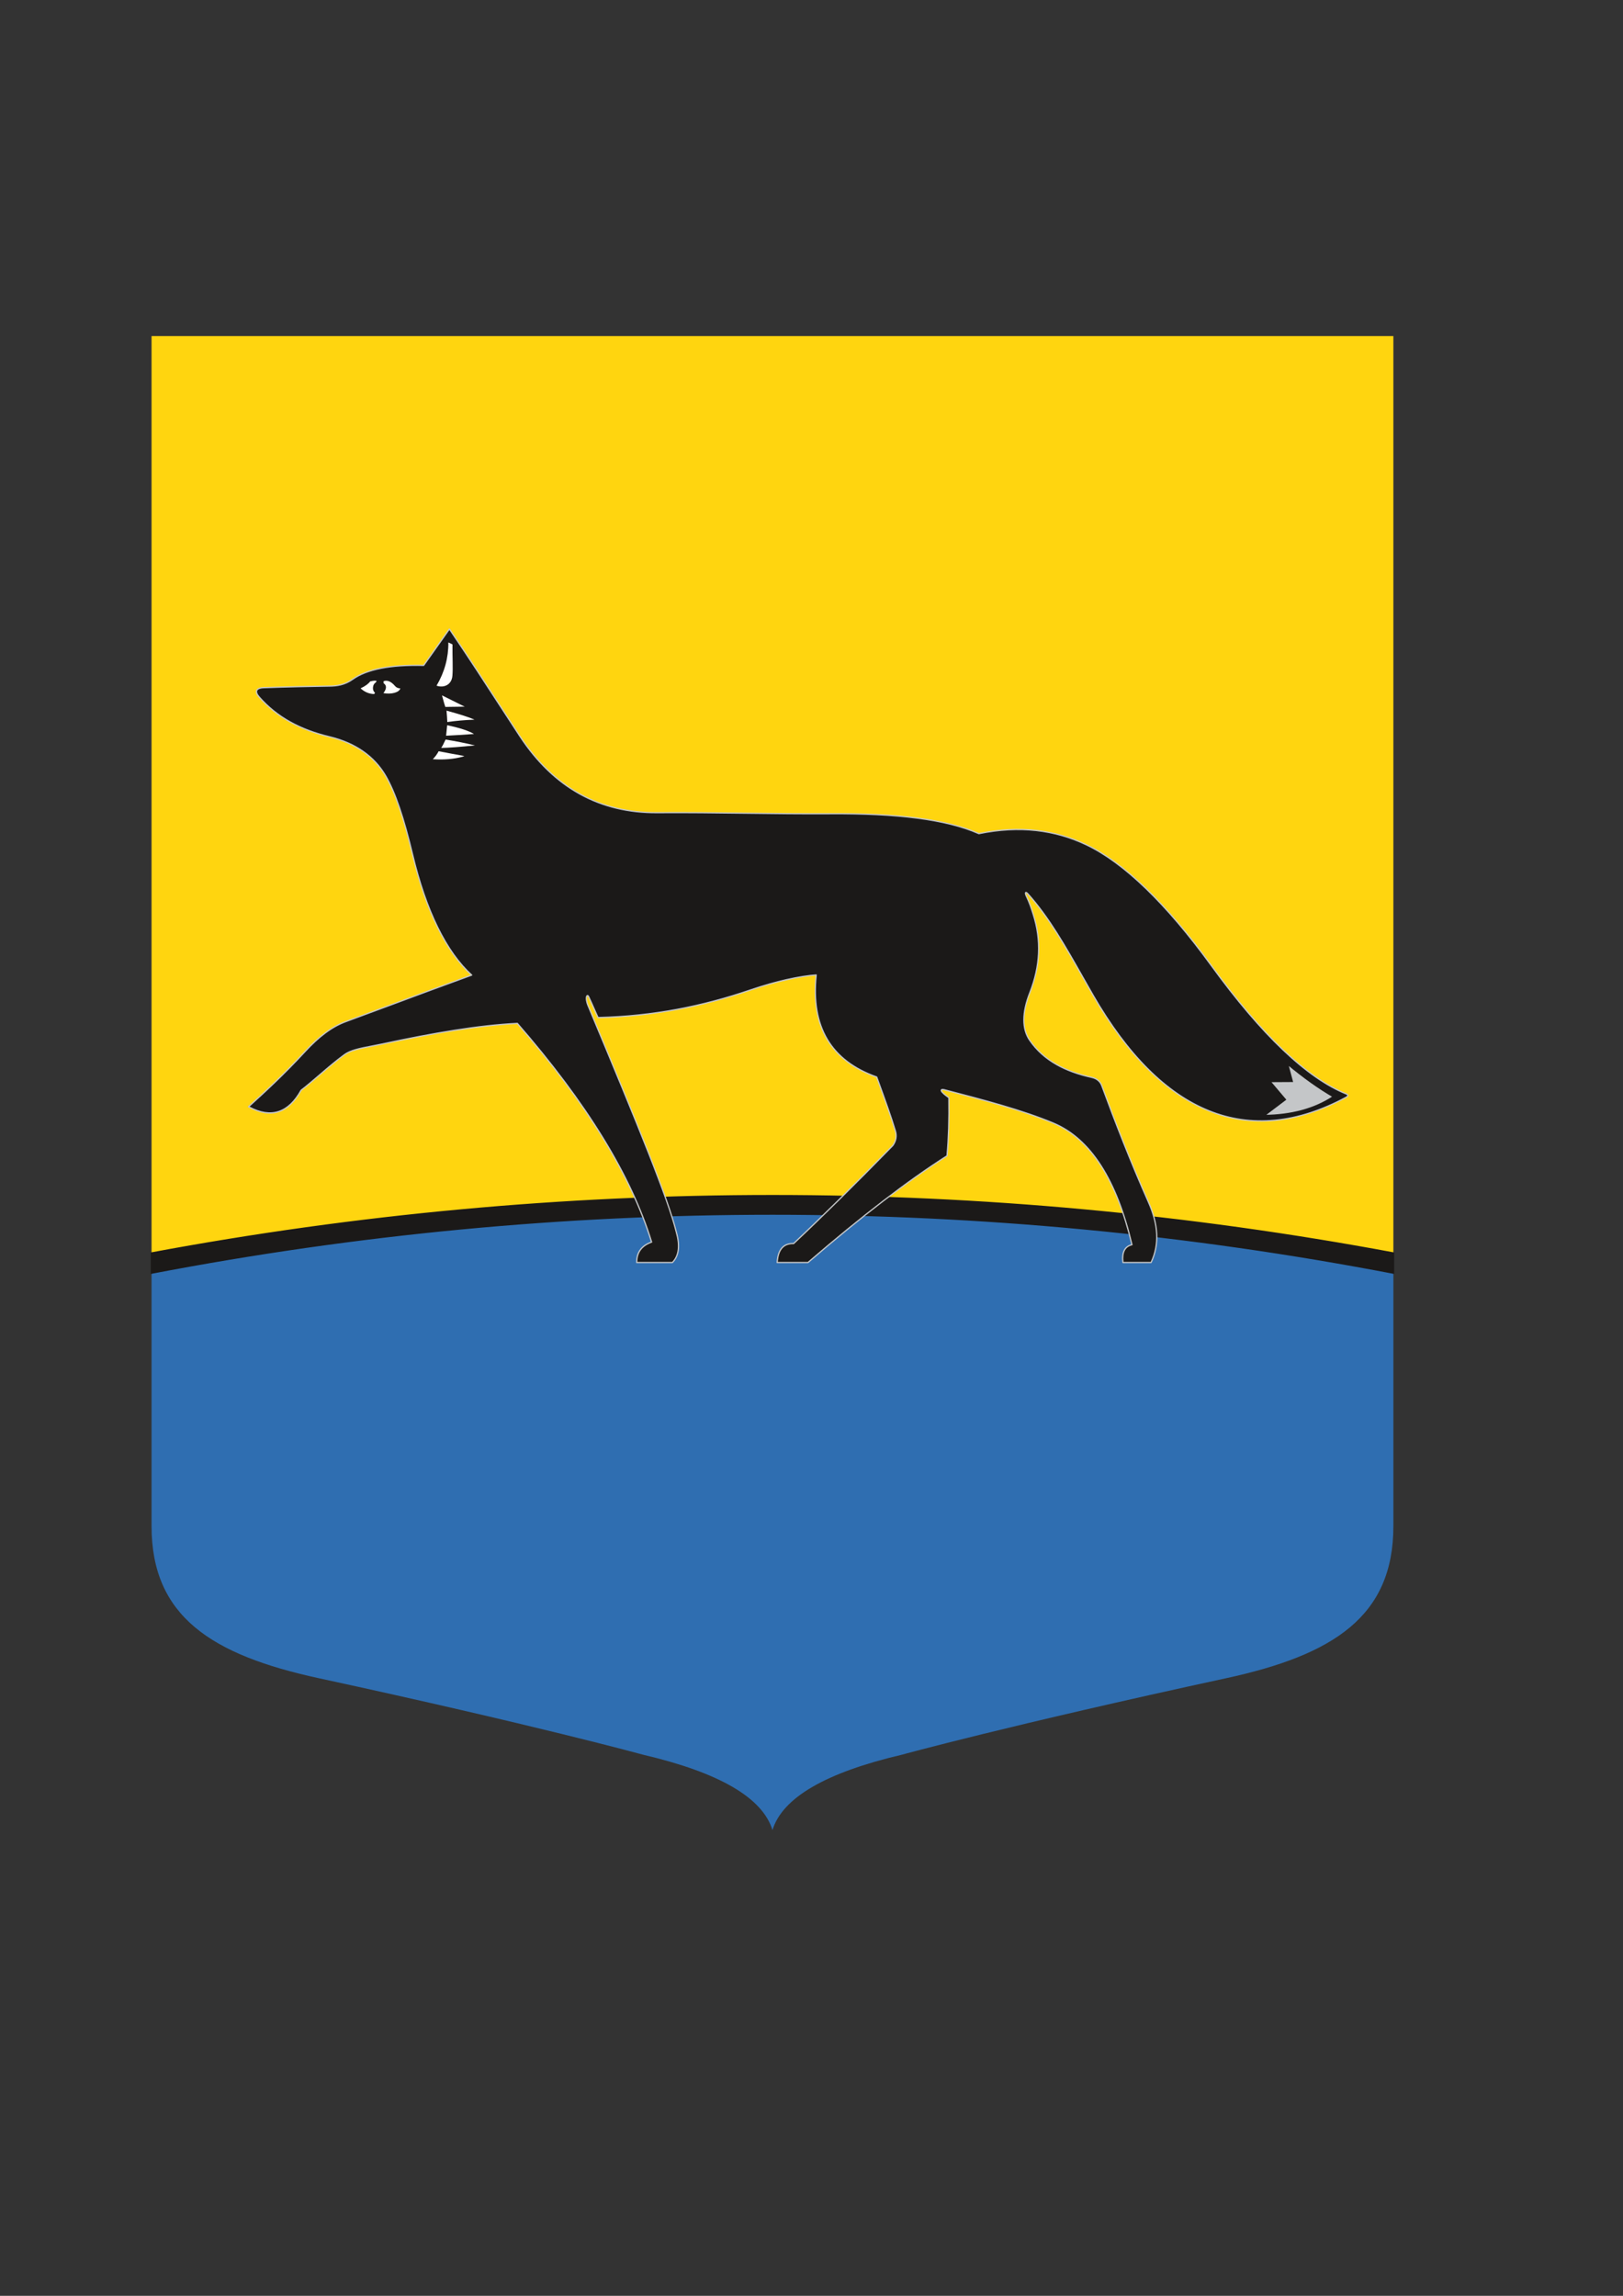
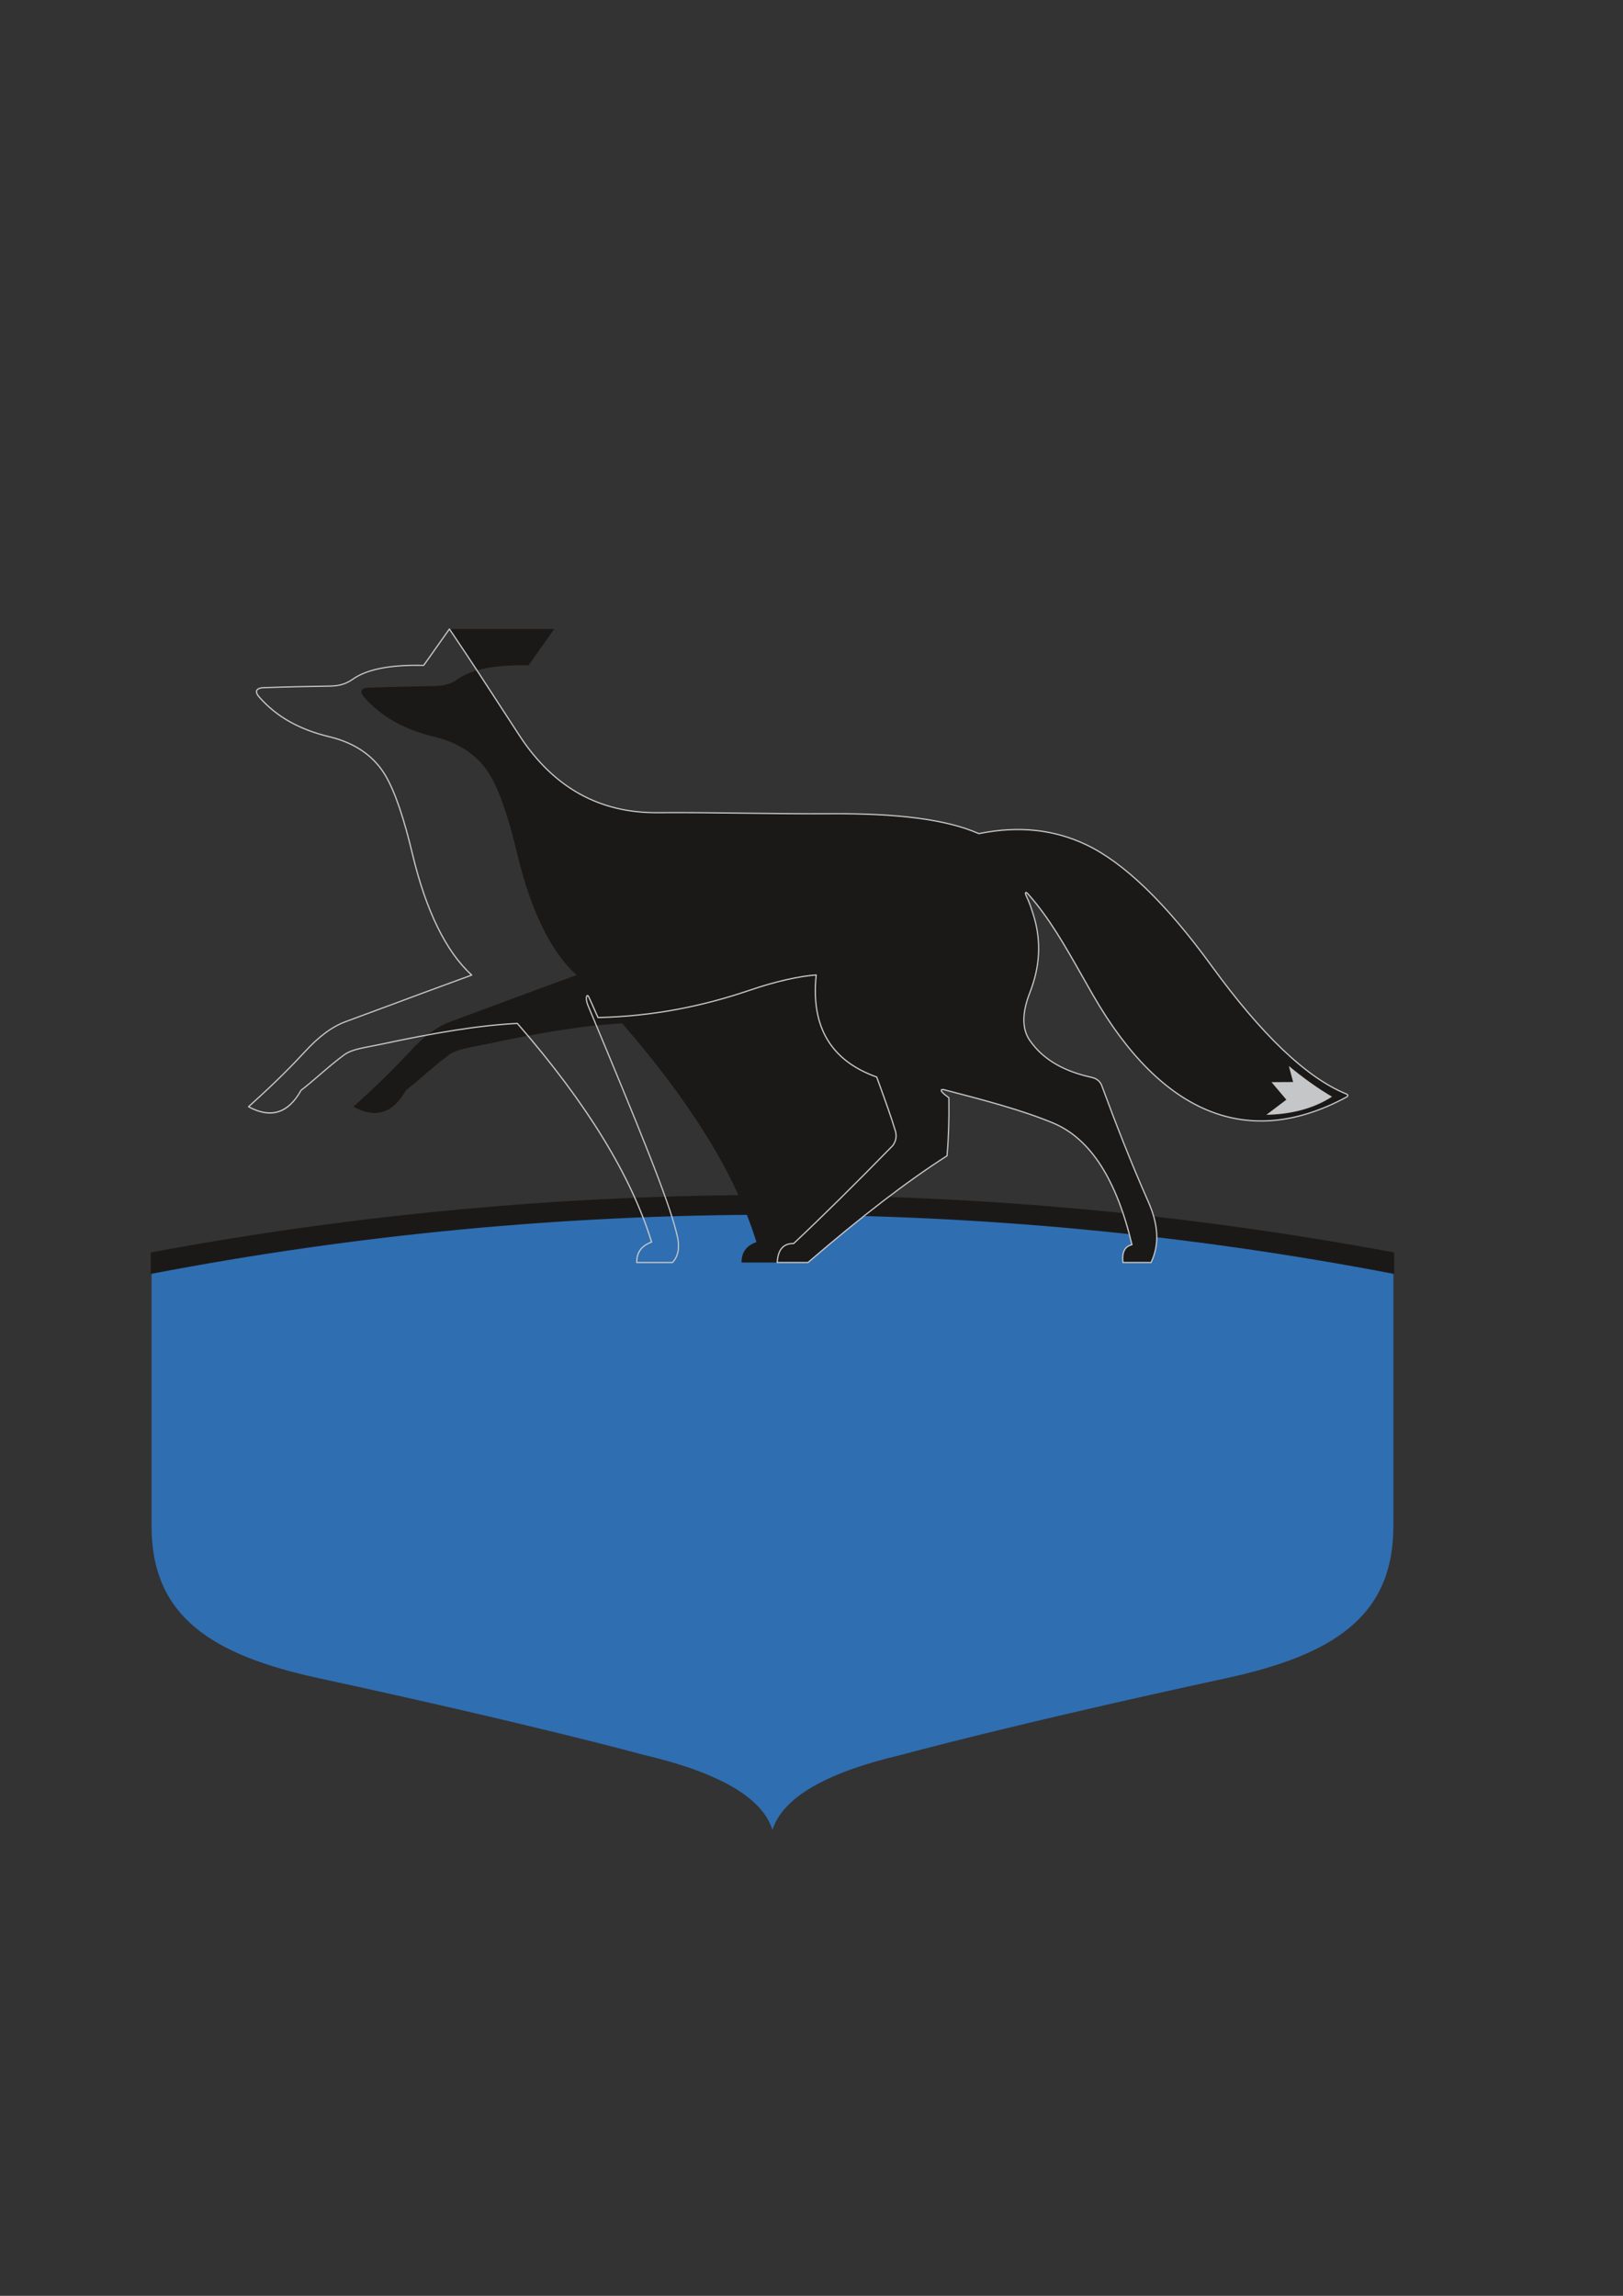
<svg xmlns="http://www.w3.org/2000/svg" viewBox="0 0 595.276 841.89" id="svg2" height="841.89" width="595.276" version="1.1">
  <rect x="0" y="0" width="595.276" height="841.89" fill="#333333" stroke="none" />
  <defs id="defs24" />
  <g id="g4">
-     <path id="path6" style="fill:#ffd50f;fill-rule:evenodd" d="m 55.588,123.239 455.467,0 0,336.28 c -150.528,-28.043 -304.94,-28.043 -455.467,0 l 0,-336.28 z" />
    <path id="path8" style="fill:#2f6eb1;fill-rule:evenodd" d="m 235.821,643.456 c 28.008,6.556 43.841,15.769 47.501,27.64 3.66,-11.871 19.494,-21.084 47.501,-27.64 0,0 39.279,-10.808 118.83,-28.029 39.448,-8.54 61.402,-22.711 61.402,-55.765 l 0,-92.843 c -75.511,-14.482 -151.191,-21.64 -227.734,-21.64 -76.543,0 -152.222,7.159 -227.734,21.64 l 0,92.843 c 0,33.054 21.954,47.225 61.402,55.765 79.551,17.221 118.83,28.029 118.83,28.029 z" />
    <path id="path10" style="fill:#1b1918;fill-rule:evenodd;stroke:#1b1918;stroke-width:0.567;stroke-linecap:butt;stroke-linejoin:miter;stroke-dasharray:none" d="m 55.588,466.819 c 150.452,-28.854 305.016,-28.854 455.467,0 l 0,-7.299 c -150.528,-28.043 -304.94,-28.043 -455.467,0 l 0,7.299 z" />
    <g id="g12">
-       <path id="path14" style="fill:#1b1918;fill-rule:evenodd" d="m 164.834,230.667 c 10.906,16.077 19.291,29.378 25.913,39.415 12.681,19.223 29.7,28.081 50.316,27.931 21.216,-0.154 42.4,0.522 63.552,0.389 24.318,-0.153 42.45,2.017 54.403,7.299 15.006,-3.067 27.974,-1.359 39.416,4.087 13.382,6.37 28.786,20.808 45.839,44.282 18.551,25.536 35.06,41.216 49.44,47.055 0.867,0.352 0.86,0.8 -0.097,1.313 -35.252,18.897 -67.15,6.913 -92.748,-37.566 -7.913,-13.75 -14.67,-26.84 -23.892,-37.128 -0.829,-0.925 -1.163,-0.434 -0.535,0.876 1.31,2.735 1.992,5.025 2.53,6.715 3.01,9.451 2.581,18.928 -1.265,28.71 -2.731,6.943 -3.044,13.067 -0.049,17.421 5.153,7.489 13.194,11.53 22.774,13.625 1.986,0.434 3.153,1.622 3.65,2.969 5.006,13.569 10.549,27.884 17.128,42.725 3.642,8.216 4.127,15.54 0.973,22.191 l -10.316,0 c -0.444,-3.746 0.659,-5.92 3.309,-6.522 -5.566,-23.478 -15.011,-38.877 -29.002,-44.67 -11.384,-4.714 -24.899,-8.271 -39.951,-12.19 -0.946,-0.246 -1.317,0.177 -0.657,0.9 0.97,1.063 1.918,1.61 2.457,2.044 0.122,7.857 -0.105,14.962 -0.681,21.314 -14.335,9.137 -31.333,22.178 -50.996,39.124 l -11.29,0 c 0.265,-4.736 2.277,-7.056 6.034,-6.959 10.635,-9.995 22.979,-22.225 36.349,-35.912 1.119,-1.544 1.57,-3.362 0.973,-5.353 -1.7,-5.671 -4.112,-12.234 -6.862,-19.805 -16.798,-5.961 -24.195,-18.434 -22.19,-37.42 -4.739,0.294 -13.326,1.829 -24.087,5.499 -17.504,5.97 -35.55,9.632 -55.912,10.122 -0.875,-1.77 -1.914,-4.367 -3.455,-7.64 -0.567,-1.204 -1.476,0.261 -0.218,3.27 18.924,45.266 29.331,70.805 32.357,83.007 1.436,5.04 0.958,8.771 -1.436,11.192 l -13.066,0 c -0.065,-3.692 1.752,-6.19 5.45,-7.494 -7.471,-24.333 -23.886,-51.064 -49.245,-80.193 -14.25,0.703 -30.76,3.534 -49.732,7.591 -5.887,1.259 -10.823,1.76 -13.722,3.893 -5.75,4.23 -10.676,9.029 -15.864,13.041 -4.692,8.446 -11.115,10.457 -19.27,6.034 5.614,-5.088 12.762,-11.61 20.73,-20.243 4.94,-5.353 9.744,-9.084 14.988,-10.997 11.65,-4.25 26.971,-10.078 46.13,-17.032 -9.103,-8.303 -16.622,-22.993 -21.703,-44.282 -3.15,-13.199 -6.338,-22.799 -9.927,-28.905 -3.829,-6.514 -10.394,-11.775 -20.535,-14.209 -10.699,-2.568 -19.244,-7.128 -25.791,-14.598 -1.645,-1.877 -1.28,-3.296 1.655,-3.406 8.887,-0.333 16.956,-0.467 24.233,-0.584 2.619,-0.042 5.501,-0.414 8.467,-2.53 4.992,-3.562 13.573,-5.36 25.985,-5.061 6.293,-8.889 9.44,-13.333 9.44,-13.333 z" />
+       <path id="path14" style="fill:#1b1918;fill-rule:evenodd" d="m 164.834,230.667 c 10.906,16.077 19.291,29.378 25.913,39.415 12.681,19.223 29.7,28.081 50.316,27.931 21.216,-0.154 42.4,0.522 63.552,0.389 24.318,-0.153 42.45,2.017 54.403,7.299 15.006,-3.067 27.974,-1.359 39.416,4.087 13.382,6.37 28.786,20.808 45.839,44.282 18.551,25.536 35.06,41.216 49.44,47.055 0.867,0.352 0.86,0.8 -0.097,1.313 -35.252,18.897 -67.15,6.913 -92.748,-37.566 -7.913,-13.75 -14.67,-26.84 -23.892,-37.128 -0.829,-0.925 -1.163,-0.434 -0.535,0.876 1.31,2.735 1.992,5.025 2.53,6.715 3.01,9.451 2.581,18.928 -1.265,28.71 -2.731,6.943 -3.044,13.067 -0.049,17.421 5.153,7.489 13.194,11.53 22.774,13.625 1.986,0.434 3.153,1.622 3.65,2.969 5.006,13.569 10.549,27.884 17.128,42.725 3.642,8.216 4.127,15.54 0.973,22.191 l -10.316,0 c -0.444,-3.746 0.659,-5.92 3.309,-6.522 -5.566,-23.478 -15.011,-38.877 -29.002,-44.67 -11.384,-4.714 -24.899,-8.271 -39.951,-12.19 -0.946,-0.246 -1.317,0.177 -0.657,0.9 0.97,1.063 1.918,1.61 2.457,2.044 0.122,7.857 -0.105,14.962 -0.681,21.314 -14.335,9.137 -31.333,22.178 -50.996,39.124 l -11.29,0 l -13.066,0 c -0.065,-3.692 1.752,-6.19 5.45,-7.494 -7.471,-24.333 -23.886,-51.064 -49.245,-80.193 -14.25,0.703 -30.76,3.534 -49.732,7.591 -5.887,1.259 -10.823,1.76 -13.722,3.893 -5.75,4.23 -10.676,9.029 -15.864,13.041 -4.692,8.446 -11.115,10.457 -19.27,6.034 5.614,-5.088 12.762,-11.61 20.73,-20.243 4.94,-5.353 9.744,-9.084 14.988,-10.997 11.65,-4.25 26.971,-10.078 46.13,-17.032 -9.103,-8.303 -16.622,-22.993 -21.703,-44.282 -3.15,-13.199 -6.338,-22.799 -9.927,-28.905 -3.829,-6.514 -10.394,-11.775 -20.535,-14.209 -10.699,-2.568 -19.244,-7.128 -25.791,-14.598 -1.645,-1.877 -1.28,-3.296 1.655,-3.406 8.887,-0.333 16.956,-0.467 24.233,-0.584 2.619,-0.042 5.501,-0.414 8.467,-2.53 4.992,-3.562 13.573,-5.36 25.985,-5.061 6.293,-8.889 9.44,-13.333 9.44,-13.333 z" />
      <path id="path16" style="fill:#c4c6c8;fill-rule:evenodd" d="m 165.026,230.542 c 7.339,10.818 13.524,20.36 18.802,28.502 2.587,3.991 4.958,7.649 7.111,10.912 6.241,9.46 13.535,16.401 21.791,20.984 8.46,4.696 17.937,6.92 28.334,6.844 10.756,-0.078 21.502,0.057 32.24,0.192 10.445,0.131 20.884,0.263 31.311,0.197 12.169,-0.076 22.792,0.428 31.869,1.613 9.056,1.182 16.577,3.042 22.561,5.676 7.5,-1.526 14.493,-1.862 21.043,-1.138 6.575,0.727 12.702,2.523 18.445,5.257 6.821,3.247 14.164,8.582 21.978,16.13 7.556,7.299 15.554,16.669 23.948,28.224 9.258,12.744 18.006,23.03 26.23,30.858 8.232,7.834 15.939,13.207 23.109,16.119 0.254,0.103 0.446,0.218 0.573,0.344 0.134,0.132 0.203,0.278 0.206,0.437 0.002,0.153 -0.058,0.304 -0.183,0.452 -0.137,0.163 -0.36,0.328 -0.672,0.495 -17.811,9.548 -34.775,11.238 -50.513,4.863 -15.503,-6.279 -29.804,-20.386 -42.541,-42.517 -1.305,-2.268 -2.543,-4.454 -3.766,-6.613 -6.393,-11.289 -12.386,-21.872 -20.099,-30.477 -0.198,-0.221 -0.353,-0.346 -0.459,-0.388 l -3e-4,0.007 c -0.017,0.19 0.075,0.534 0.301,1.005 1.206,2.517 1.881,4.651 2.4,6.293 l 0.148,0.469 c 1.51,4.746 2.157,9.499 1.944,14.293 -0.213,4.799 -1.287,9.639 -3.219,14.553 -1.391,3.537 -2.15,6.855 -2.159,9.826 -0.008,2.804 0.653,5.301 2.084,7.381 2.555,3.714 5.829,6.574 9.652,8.766 3.83,2.196 8.214,3.722 12.981,4.764 0.974,0.213 1.762,0.603 2.377,1.103 0.692,0.563 1.164,1.264 1.44,2.011 2.508,6.798 5.146,13.771 7.972,20.88 2.828,7.116 5.857,14.401 9.151,21.831 1.832,4.133 2.87,8.045 3.054,11.764 0.184,3.727 -0.49,7.257 -2.084,10.617 -0.039,0.083 -0.121,0.131 -0.207,0.132 l -10.316,6e-4 c -0.122,0 -0.221,-0.095 -0.229,-0.214 -0.225,-1.913 -0.052,-3.433 0.519,-4.559 0.552,-1.088 1.467,-1.803 2.743,-2.146 -2.771,-11.615 -6.497,-21.237 -11.258,-28.676 -4.78,-7.469 -10.605,-12.738 -17.554,-15.615 -5.682,-2.353 -11.901,-4.418 -18.578,-6.385 -6.684,-1.968 -13.822,-3.837 -21.343,-5.795 -0.271,-0.071 -0.479,-0.08 -0.611,-0.04 -0.043,0.013 -0.071,0.03 -0.084,0.049 -0.01,0.015 -0.012,0.042 -0.006,0.079 0.019,0.11 0.106,0.258 0.27,0.437 0.697,0.763 1.389,1.26 1.917,1.638 0.19,0.136 0.359,0.257 0.514,0.382 0.058,0.047 0.088,0.117 0.086,0.186 0.061,3.929 0.034,7.67 -0.079,11.221 -0.114,3.556 -0.315,6.925 -0.604,10.106 -0.007,0.073 -0.047,0.136 -0.105,0.172 -7.159,4.563 -14.987,10.104 -23.484,16.623 -8.498,6.52 -17.66,14.014 -27.486,22.482 -0.043,0.037 -0.097,0.056 -0.15,0.056 l -11.29,7e-4 c -0.127,0 -0.23,-0.103 -0.23,-0.23 l 0.002,-0.03 c 0.137,-2.411 0.725,-4.216 1.762,-5.412 1.036,-1.194 2.506,-1.778 4.411,-1.748 5.202,-4.89 10.813,-10.316 16.753,-16.184 6.177,-6.102 12.709,-12.684 19.508,-19.643 0.554,-0.768 0.937,-1.603 1.099,-2.492 0.152,-0.835 0.109,-1.721 -0.168,-2.648 -1.58,-5.272 -3.777,-11.316 -6.288,-18.224 l -0.533,-1.466 c -8.398,-3 -14.454,-7.63 -18.165,-13.889 -3.688,-6.22 -5.056,-14.043 -4.102,-23.465 -2.591,0.181 -6.264,0.718 -10.767,1.746 -3.791,0.865 -8.172,2.08 -12.991,3.723 -8.76,2.988 -17.659,5.399 -26.916,7.124 -9.255,1.725 -18.87,2.764 -29.064,3.009 -0.092,0.002 -0.172,-0.05 -0.211,-0.128 -0.433,-0.875 -0.905,-1.95 -1.457,-3.207 -0.566,-1.29 -1.218,-2.775 -2,-4.436 -0.085,-0.181 -0.162,-0.275 -0.221,-0.289 l -0.018,0.016 c -0.044,0.046 -0.085,0.132 -0.117,0.255 -0.143,0.545 -0.062,1.621 0.557,3.103 9.462,22.633 16.796,40.336 22.142,53.907 5.346,13.571 8.707,23.013 10.224,29.125 0.726,2.549 0.968,4.772 0.724,6.67 -0.246,1.917 -0.985,3.499 -2.217,4.746 -0.045,0.046 -0.104,0.069 -0.164,0.069 l -13.066,7e-4 c -0.127,0 -0.23,-0.103 -0.23,-0.23 l 7e-4,-0.018 c -0.058,-3.72 1.741,-6.259 5.396,-7.617 -3.734,-12.085 -9.676,-24.764 -17.826,-38.037 -8.184,-13.327 -18.596,-27.253 -31.236,-41.78 -7.087,0.355 -14.732,1.235 -22.96,2.529 -8.267,1.301 -17.134,3.022 -26.624,5.052 -1.304,0.279 -2.562,0.521 -3.761,0.751 -4.187,0.805 -7.658,1.472 -9.874,3.102 -3.201,2.355 -6.15,4.89 -9.031,7.366 -2.273,1.954 -4.505,3.873 -6.791,5.643 -4.764,8.543 -11.283,10.571 -19.556,6.083 -0.111,-0.061 -0.153,-0.2 -0.092,-0.312 0.016,-0.03 0.038,-0.055 0.064,-0.074 2.798,-2.536 5.979,-5.43 9.461,-8.773 3.48,-3.341 7.255,-7.126 11.237,-11.441 2.479,-2.686 4.926,-4.967 7.412,-6.817 2.491,-1.854 5.022,-3.276 7.666,-4.24 4.812,-1.756 10.195,-3.76 16.205,-5.997 8.584,-3.196 18.443,-6.866 29.571,-10.906 -4.532,-4.213 -8.668,-10.013 -12.301,-17.425 -3.59,-7.324 -6.688,-16.222 -9.193,-26.717 -1.574,-6.595 -3.156,-12.288 -4.793,-17.092 -1.635,-4.8 -3.323,-8.712 -5.108,-11.75 -1.979,-3.367 -4.695,-6.396 -8.267,-8.868 -3.286,-2.274 -7.297,-4.076 -12.123,-5.234 -5.37,-1.289 -10.201,-3.078 -14.511,-5.483 -4.315,-2.408 -8.108,-5.432 -11.399,-9.187 -0.466,-0.532 -0.78,-1.034 -0.929,-1.488 -0.136,-0.415 -0.138,-0.794 0.003,-1.125 0.141,-0.33 0.419,-0.601 0.841,-0.799 0.455,-0.213 1.086,-0.344 1.903,-0.375 4.439,-0.166 8.681,-0.283 12.724,-0.373 4.036,-0.089 7.874,-0.152 11.514,-0.211 1.292,-0.021 2.65,-0.123 4.05,-0.481 1.394,-0.356 2.831,-0.968 4.287,-2.007 2.553,-1.821 6.028,-3.185 10.456,-4.047 4.276,-0.833 9.449,-1.199 15.546,-1.058 l 9.37,-13.233 c 0.073,-0.103 0.216,-0.128 0.319,-0.055 0.024,0.017 0.044,0.038 0.06,0.062 z m 18.417,28.752 c -5.241,-8.085 -11.376,-17.55 -18.613,-28.225 l -9.244,13.056 c -0.042,0.065 -0.115,0.106 -0.198,0.105 -6.113,-0.147 -11.294,0.216 -15.571,1.048 -4.362,0.849 -7.777,2.187 -10.276,3.97 -1.509,1.077 -2.997,1.71 -4.44,2.079 -1.437,0.367 -2.83,0.472 -4.156,0.494 -3.637,0.058 -7.473,0.121 -11.512,0.211 -4.032,0.09 -8.269,0.206 -12.716,0.373 -0.753,0.028 -1.325,0.144 -1.726,0.332 -0.315,0.147 -0.517,0.338 -0.613,0.563 -0.096,0.224 -0.09,0.495 0.011,0.803 0.13,0.395 0.412,0.843 0.837,1.328 3.256,3.715 7.008,6.707 11.277,9.088 4.274,2.385 9.065,4.16 14.394,5.438 4.885,1.173 8.948,2.999 12.278,5.303 3.629,2.511 6.39,5.59 8.402,9.013 1.803,3.068 3.504,7.008 5.148,11.835 1.642,4.822 3.229,10.528 4.805,17.133 2.498,10.466 5.584,19.332 9.157,26.622 3.68,7.508 7.876,13.347 12.477,17.543 0.026,0.024 0.048,0.055 0.061,0.092 0.043,0.119 -0.018,0.251 -0.137,0.294 -11.323,4.109 -21.272,7.813 -29.922,11.033 -6.046,2.251 -11.46,4.266 -16.209,5.999 -2.6,0.949 -5.093,2.349 -7.549,4.177 -2.461,1.831 -4.886,4.093 -7.348,6.76 -3.985,4.318 -7.768,8.111 -11.257,11.461 -3.381,3.246 -6.493,6.082 -9.245,8.577 7.885,4.149 14.109,2.119 18.672,-6.091 0.015,-0.028 0.036,-0.053 0.062,-0.074 2.286,-1.768 4.527,-3.694 6.81,-5.657 2.887,-2.482 5.843,-5.023 9.058,-7.388 2.299,-1.692 5.816,-2.368 10.059,-3.183 1.196,-0.23 2.451,-0.471 3.752,-0.749 9.482,-2.027 18.355,-3.75 26.649,-5.055 8.284,-1.303 15.978,-2.188 23.105,-2.54 0.072,-0.008 0.147,0.019 0.198,0.077 12.686,14.572 23.138,28.548 31.353,41.926 8.214,13.377 14.193,26.156 17.934,38.337 l 0.001,0.004 c 0.042,0.12 -0.021,0.251 -0.14,0.293 -3.518,1.241 -5.284,3.59 -5.299,7.048 l 12.742,0 c 1.12,-1.164 1.795,-2.635 2.023,-4.413 0.235,-1.833 -0.002,-3.995 -0.712,-6.486 l -0.002,-0.008 c -1.51,-6.09 -4.866,-15.516 -10.208,-29.076 -5.344,-13.565 -12.677,-31.266 -22.139,-53.898 -0.663,-1.585 -0.739,-2.774 -0.577,-3.394 0.053,-0.202 0.133,-0.356 0.231,-0.457 0.132,-0.137 0.289,-0.186 0.459,-0.144 0.189,0.047 0.376,0.224 0.524,0.539 0.782,1.662 1.437,3.153 2.006,4.448 0.522,1.189 0.972,2.214 1.383,3.057 10.112,-0.251 19.655,-1.286 28.845,-2.998 9.232,-1.721 18.109,-4.126 26.852,-7.108 4.831,-1.648 9.228,-2.866 13.037,-3.736 4.688,-1.07 8.486,-1.611 11.11,-1.774 l 0.037,9e-4 c 0.126,0.013 0.217,0.126 0.205,0.251 -0.997,9.443 0.34,17.261 4.013,23.455 3.67,6.189 9.678,10.764 18.025,13.726 0.062,0.022 0.115,0.071 0.139,0.138 l 0.57,1.568 c 2.514,6.919 4.715,12.971 6.296,18.25 0.299,0.997 0.344,1.955 0.179,2.86 -0.175,0.966 -0.589,1.869 -1.186,2.693 l -0.021,0.025 c -6.805,6.966 -13.344,13.555 -19.528,19.664 -5.967,5.895 -11.604,11.344 -16.829,16.255 -0.043,0.04 -0.1,0.064 -0.162,0.062 -1.807,-0.046 -3.19,0.483 -4.148,1.588 -0.937,1.081 -1.483,2.719 -1.637,4.912 l 10.961,0 c 9.812,-8.455 18.959,-15.936 27.441,-22.443 8.464,-6.494 16.272,-12.022 23.421,-16.584 0.282,-3.137 0.479,-6.46 0.592,-9.967 0.112,-3.517 0.139,-7.217 0.08,-11.101 -0.116,-0.089 -0.257,-0.19 -0.411,-0.3 -0.544,-0.39 -1.257,-0.9 -1.989,-1.702 -0.225,-0.247 -0.349,-0.474 -0.383,-0.667 -0.027,-0.155 -0.001,-0.293 0.074,-0.407 0.072,-0.111 0.186,-0.191 0.335,-0.237 0.209,-0.064 0.503,-0.058 0.859,0.035 7.53,1.96 14.675,3.831 21.358,5.798 6.689,1.97 12.922,4.041 18.623,6.401 7.041,2.915 12.935,8.243 17.766,15.791 4.821,7.532 8.584,17.275 11.372,29.038 l 0,0.003 c 0.028,0.123 -0.05,0.246 -0.173,0.274 -1.254,0.285 -2.142,0.939 -2.66,1.962 -0.51,1.006 -0.675,2.376 -0.493,4.107 l 9.965,0 c 1.516,-3.251 2.157,-6.665 1.979,-10.267 -0.181,-3.659 -1.206,-7.518 -3.017,-11.601 -3.285,-7.41 -6.317,-14.704 -9.156,-21.848 -2.842,-7.151 -5.479,-14.12 -7.977,-20.891 -0.249,-0.674 -0.675,-1.306 -1.298,-1.813 -0.561,-0.456 -1.284,-0.813 -2.185,-1.01 -4.811,-1.052 -9.239,-2.594 -13.112,-4.815 -3.88,-2.224 -7.204,-5.13 -9.801,-8.905 -1.487,-2.16 -2.173,-4.745 -2.165,-7.641 0.008,-3.032 0.778,-6.407 2.189,-9.993 1.914,-4.868 2.978,-9.659 3.189,-14.405 0.21,-4.741 -0.43,-9.441 -1.923,-14.135 l -0.149,-0.469 c -0.516,-1.633 -1.187,-3.755 -2.375,-6.234 -0.264,-0.55 -0.369,-0.979 -0.346,-1.242 0.013,-0.15 0.067,-0.267 0.156,-0.345 0.103,-0.089 0.232,-0.116 0.384,-0.078 0.189,0.048 0.435,0.222 0.718,0.537 7.747,8.643 13.752,19.246 20.156,30.556 1.247,2.202 2.509,4.431 3.764,6.611 12.683,22.038 26.909,36.079 42.317,42.32 15.606,6.321 32.44,4.638 50.125,-4.842 0.258,-0.138 0.437,-0.268 0.537,-0.386 0.051,-0.06 0.075,-0.11 0.075,-0.149 -5e-4,-0.034 -0.024,-0.073 -0.069,-0.118 -0.084,-0.083 -0.226,-0.165 -0.424,-0.245 -7.223,-2.933 -14.978,-8.337 -23.253,-16.212 -8.247,-7.849 -17.013,-18.156 -26.286,-30.921 -8.38,-11.535 -16.36,-20.885 -23.894,-28.163 -7.777,-7.512 -15.079,-12.819 -21.858,-16.046 -5.698,-2.712 -11.777,-4.494 -18.298,-5.216 -6.521,-0.721 -13.487,-0.383 -20.96,1.143 -0.049,0.013 -0.102,0.01 -0.151,-0.012 -5.957,-2.632 -13.458,-4.49 -22.502,-5.671 -9.057,-1.182 -19.659,-1.686 -31.808,-1.61 -10.433,0.066 -20.872,-0.066 -31.319,-0.197 -10.736,-0.135 -21.482,-0.27 -32.233,-0.192 -10.475,0.076 -20.027,-2.166 -28.558,-6.901 -8.32,-4.619 -15.668,-11.609 -21.951,-21.133 -2.191,-3.32 -4.544,-6.951 -7.113,-10.914 z" />
-       <path id="path18" style="fill:#ffffff;fill-rule:evenodd" d="m 137.464,250.569 c 0.481,-0.397 0.693,-0.803 0.693,-0.803 -0.375,-0.274 -1.344,-0.152 -2.396,0.122 -0.639,0.884 -1.807,1.728 -3.504,2.53 1.46,1.352 3.114,2.049 4.963,2.092 -0.114,0.146 0,0 0.341,-0.438 -0.499,-0.418 -0.783,-1.039 -0.774,-1.69 0.009,-0.651 0.175,-1.399 0.677,-1.813 z m 3.163,3.601 c 1.229,-1.622 1.245,-2.839 0.049,-3.65 0,0 0,-0.243 0,-0.73 1.426,-0.474 2.799,0.129 4.185,1.752 0.53,0.621 1.201,0.894 1.946,0.876 -0.227,1.44 -3.212,2.316 -6.18,1.752 z m 25.305,-6.366 c -0.271,3.332 -3.126,4.567 -5.816,3.641 2.941,-4.992 4.385,-10.28 4.331,-15.864 1.006,0.487 1.509,0.73 1.509,0.73 -0.045,4.963 0.221,8.48 -0.024,11.492 z m -2.604,11.427 c 4.736,-0.065 7.105,-0.097 7.105,-0.097 0,0 -2.774,-1.379 -8.321,-4.136 0.561,2.116 0.966,3.527 1.216,4.234 z m 0.73,5.547 c 3.009,-0.448 6.334,-0.74 9.976,-0.876 -1.906,-0.864 -5.329,-1.967 -10.268,-3.309 0.151,1.556 0.248,2.951 0.292,4.185 z m -0.438,5.012 c 2.434,-0.108 5.841,-0.319 10.219,-0.633 -1.888,-1.16 -5.165,-2.231 -9.83,-3.212 -0.26,2.563 -0.389,3.844 -0.389,3.844 z m -1.801,4.477 c 2.796,-0.047 6.916,-0.355 12.36,-0.925 -3.522,-0.85 -7.106,-1.564 -10.754,-2.141 -0.64,1.417 -1.175,2.439 -1.606,3.066 z m 8.504,2.969 c -3.214,-0.572 -6.361,-1.156 -9.44,-1.752 -0.576,1.092 -1.289,2.065 -2.141,2.92 4.084,0.277 7.733,-0.031 10.949,-0.924 z" />
      <path id="path20" style="fill:#c4c6c8;fill-rule:evenodd;stroke:#1b1918;stroke-width:0.567;stroke-linecap:butt;stroke-linejoin:miter;stroke-dasharray:none" d="m 489.103,402.149 c -5.23,-3.003 -10.859,-7.01 -16.886,-12.019 1.135,4.25 1.703,6.375 1.703,6.375 -5.45,0.033 -8.175,0.049 -8.175,0.049 3.763,4.444 5.645,6.667 5.645,6.667 -5.191,3.925 -7.786,5.888 -7.786,5.888 10.125,-0.086 18.625,-2.406 25.498,-6.959 z" />
    </g>
  </g>
</svg>